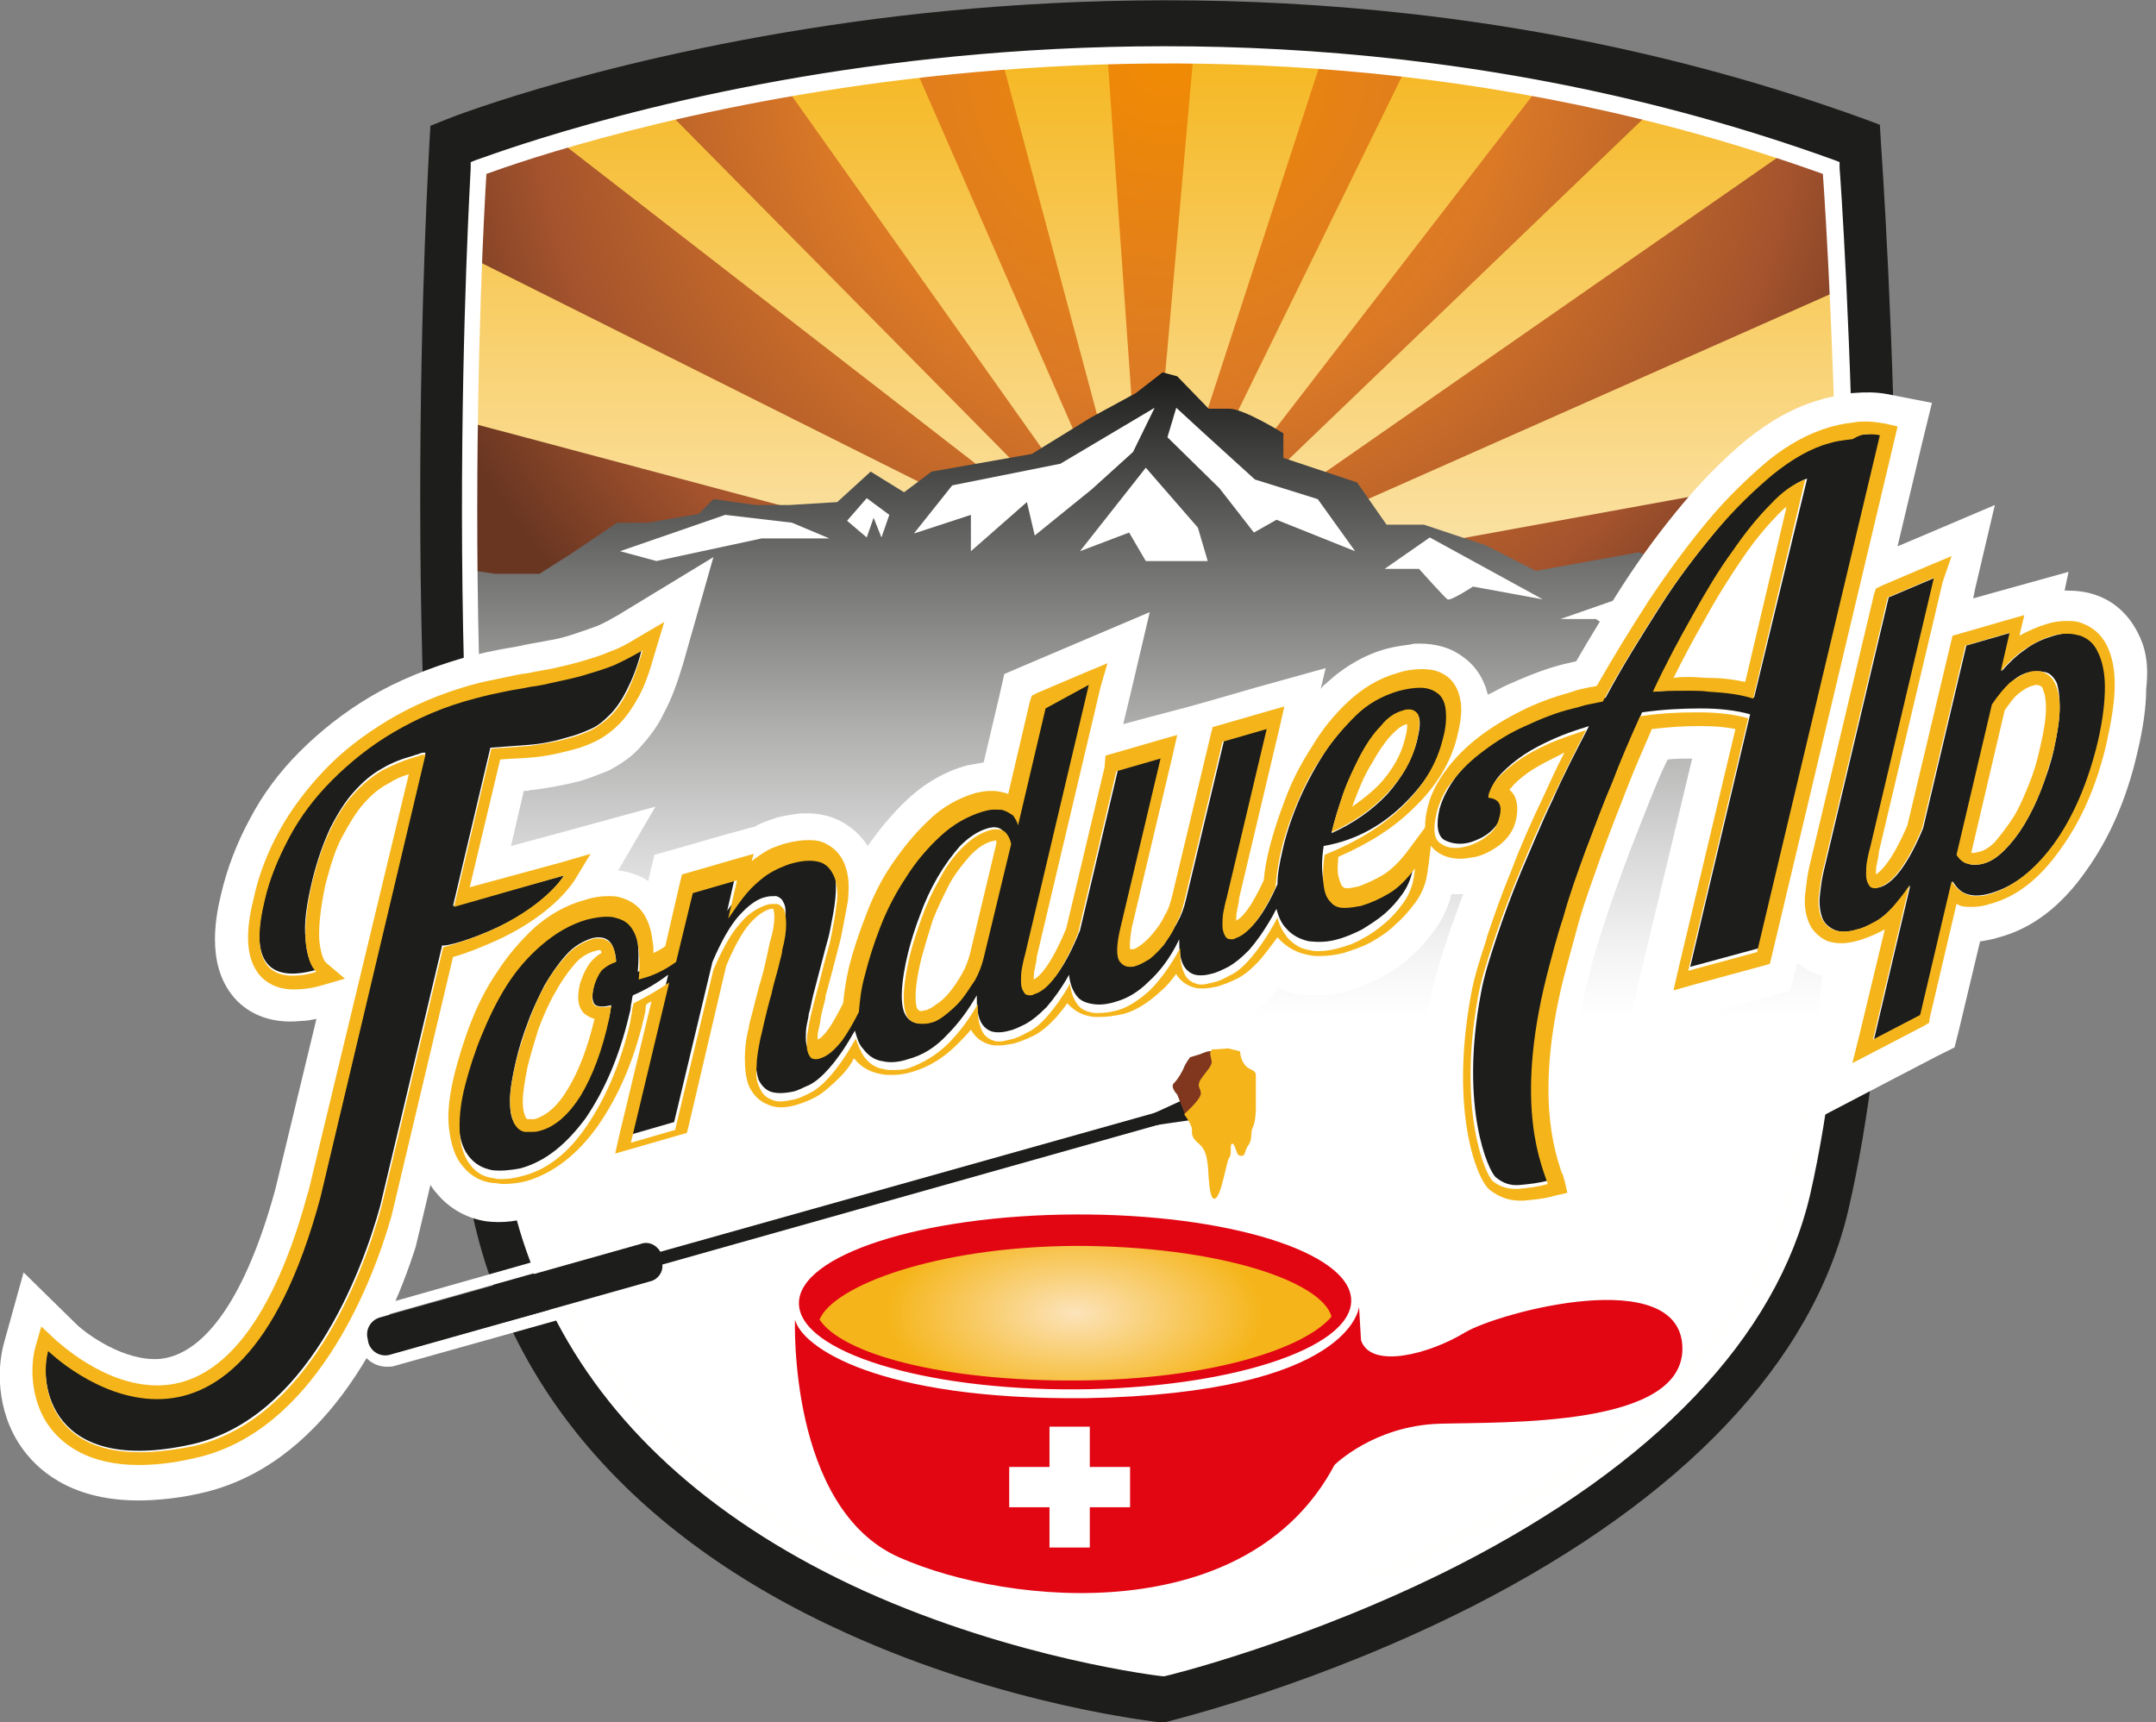
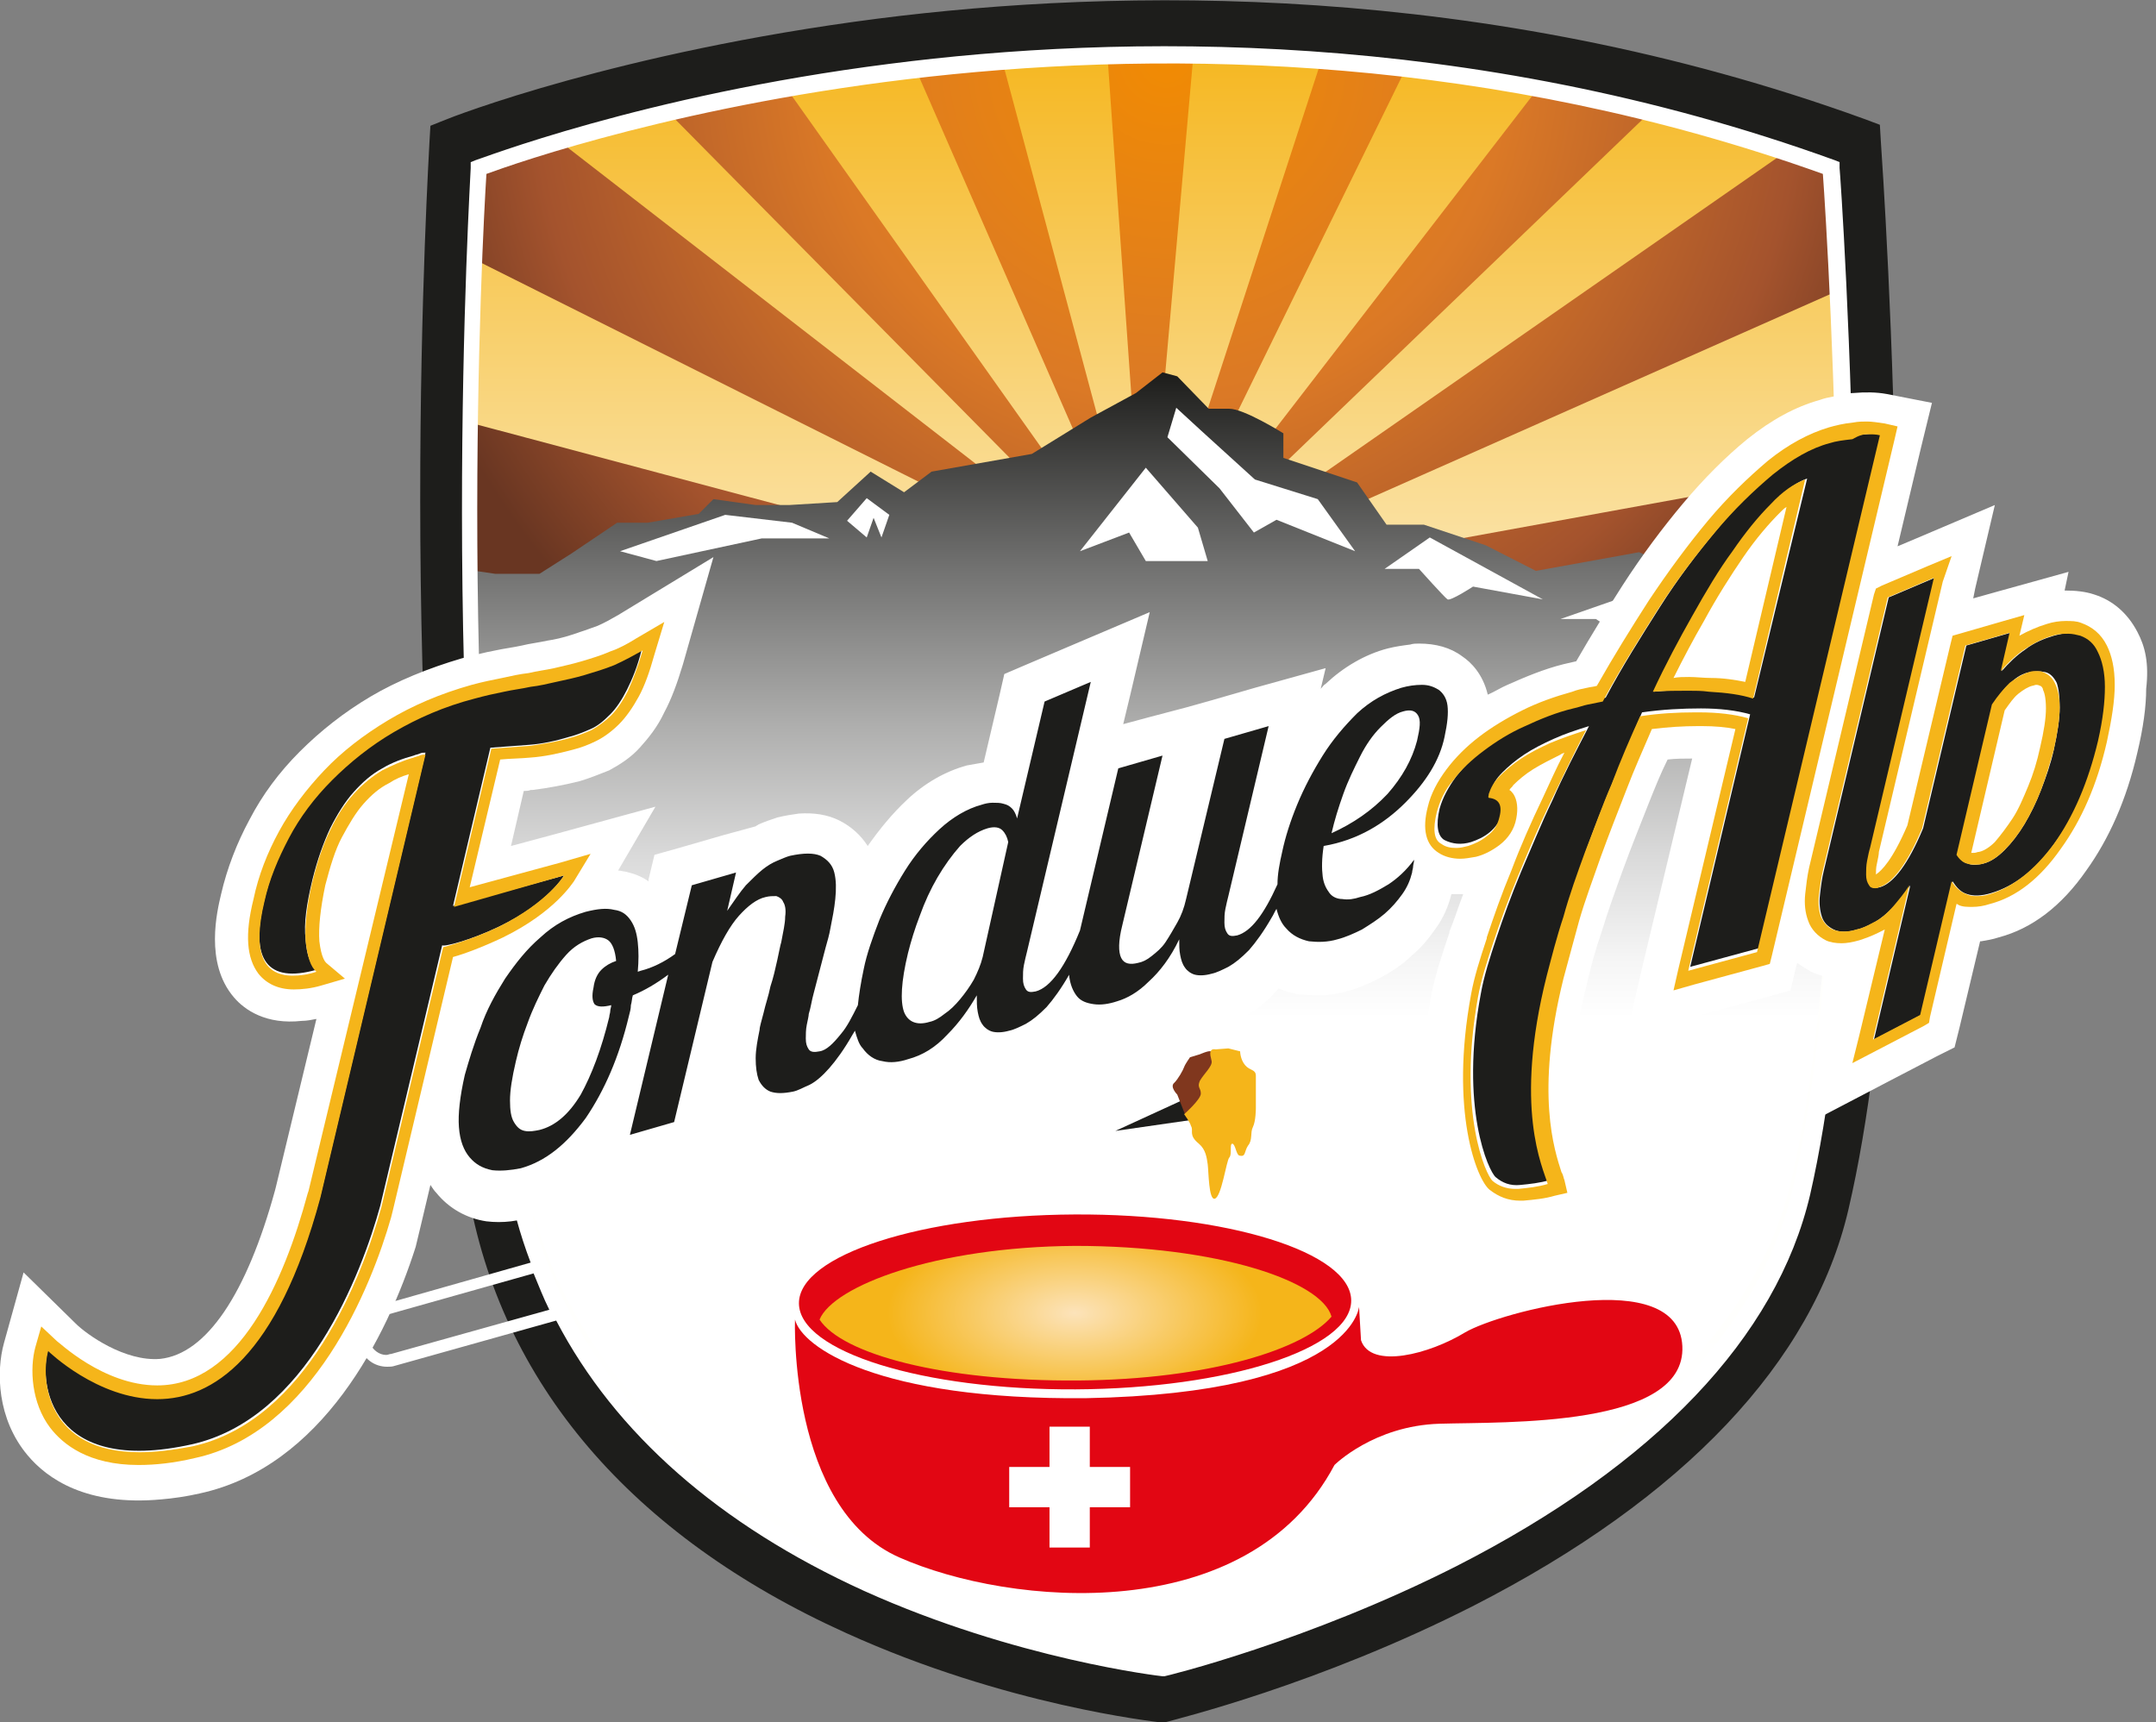
<svg xmlns="http://www.w3.org/2000/svg" xmlns:xlink="http://www.w3.org/1999/xlink" version="1.1" id="Ebene_1" x="0px" y="0px" viewBox="0 0 219.4 175.3" style="enable-background:new 0 0 219.4 175.3;" xml:space="preserve">
  <rect x="0" y="0" width="219.4" height="175.3" fill="#808080" stroke="none" />
  <style type="text/css">
	.st0{fill:url(#SVGID_1_);}
	.st1{clip-path:url(#SVGID_3_);}
	.st2{fill:url(#SVGID_4_);}
	.st3{fill:none;stroke:#000000;stroke-miterlimit:10;}
	.st4{fill:#1D1D1B;}
	.st5{clip-path:url(#SVGID_6_);}
	.st6{fill:url(#SVGID_7_);}
	.st7{fill:#FFFFFF;}
	.st8{fill:#80371E;}
	.st9{fill:#F5B51A;}
	.st10{fill:#E20613;}
	.st11{fill:url(#SVGID_8_);}
</style>
  <linearGradient id="SVGID_1_" gradientUnits="userSpaceOnUse" x1="117.229" y1="71.581" x2="117.229" y2="241.581" gradientTransform="matrix(1 0 0 -1 0 244.162)">
    <stop offset="0" style="stop-color:#FFFFFF" />
    <stop offset="0.282" style="stop-color:#FFFFFD" />
    <stop offset="0.459" style="stop-color:#FFFFFD" />
    <stop offset="0.556" style="stop-color:#FDF3DA" />
    <stop offset="0.771" style="stop-color:#F9D680" />
    <stop offset="1" style="stop-color:#F5B51A" />
  </linearGradient>
  <path class="st0" d="M45.6,14.6c0,0,68.1-27,142.6,0c0,0,5.1,71.9-3.2,107.9s-67.3,50.1-67.3,50.1s-60.5-6.4-68.2-52  S45.6,14.6,45.6,14.6z" />
  <g>
    <g>
      <defs>
        <path id="SVGID_2_" d="M48.7,17.1c0,0,65.7-26,137.7,0c0,0,5,69.5-3.1,104.2s-65,48.4-65,48.4s-58.4-6.2-65.9-50.2     S48.7,17.1,48.7,17.1z" />
      </defs>
      <clipPath id="SVGID_3_">
        <use xlink:href="#SVGID_2_" style="overflow:visible;" />
      </clipPath>
      <g class="st1">
        <g>
          <radialGradient id="SVGID_4_" cx="118.723" cy="238.131" r="81.355" gradientTransform="matrix(1 0 0 -1 0 244.162)" gradientUnits="userSpaceOnUse">
            <stop offset="0" style="stop-color:#F18B03" />
            <stop offset="0.427" style="stop-color:#DB7926" />
            <stop offset="0.794" style="stop-color:#A4532D" />
            <stop offset="1" style="stop-color:#693622" />
          </radialGradient>
          <path class="st2" d="M107.1,58.8L19.2,35.4C18.4,40.5,18,45.8,18,51c0,3.7,0.2,7.2,0.5,10.7l54.8-0.4      C84.7,60,95.9,59.1,107.1,58.8L107.1,58.8z M115.5,58.1L73.2-38.7c4.8-2.4,9.8-4.5,15.1-6.2l27.6,103      C115.8,58.1,115.7,58.1,115.5,58.1L115.5,58.1z M116.4,58c0.2,0,0.3,0.1,0.4,0.1l9.5-107.4c-2.5-0.2-5.1-0.3-7.7-0.3      c-3.3,0-6.5,0.2-9.7,0.4C111.7-8.2,115.5,45.7,116.4,58L116.4,58z M218.9,42l-91.6,16.7c9,0.3,18.1,0.9,27.3,1.8l64.4-0.4      c0.3-3,0.4-6,0.4-9.1C219.3,48,219.2,45.1,218.9,42L218.9,42z M121.6,58.6c-0.6,0-1.3,0-1.9,0l85.8-59.7      c3.5,6,6.6,11.9,8.8,18.6L121.6,58.6L121.6,58.6z M118.8,58.6c-0.2-0.1-0.3-0.2-0.4-0.2L183.5-26c4.1,3.5,8,7.3,11.5,11.4      L118.8,58.6L118.8,58.6z M117.9,58.3c-0.1-0.1-0.3-0.1-0.4-0.1l33.4-102.5c4.9,1.7,9.7,3.8,14.3,6.1L117.9,58.3L117.9,58.3z       M114,58.6c-0.4,0-0.9,0-1.4,0L24.9,14.7C27.3,8.4,30.4,2.3,34-3.4L114,58.6L114,58.6z M114.5,58.5l-72.1-73      c3.8-4.4,8-8.4,12.4-12.1L115,58.3C114.8,58.4,114.6,58.5,114.5,58.5z" />
        </g>
      </g>
    </g>
  </g>
  <path class="st3" d="M46.2,14.6c0,0,68.1-27,142.6,0c0,0,5.1,71.9-3.2,107.9c-8.3,36-67.3,50.1-67.3,50.1s-60.5-6.4-68.2-52  C42.4,75,46.2,14.6,46.2,14.6z" />
  <path class="st4" d="M118.5,175.3h-0.4c-0.6-0.1-15.7-1.7-32-9.1c-21.9-9.9-35.2-25.5-38.5-45.1c-7.7-45.4-3.9-106-3.9-106.6  l0.1-1.7l1.5-0.6c0.7-0.3,17.6-6.9,44-10.3c24.3-3.1,61.5-3.9,100.4,10.2l1.6,0.6l0.1,1.7c0.2,3,5.1,72.7-3.3,108.7  c-3.6,15.5-16.8,29.4-38.1,40.3c-15.9,8.1-30.5,11.6-31.1,11.8L118.5,175.3z M48.7,16.5c-0.5,10.1-2.9,63.1,3.9,103.7  c7,41.1,60,49.1,65.5,49.8c5.4-1.4,57.4-15.7,64.9-48c7.5-32.1,4-94.3,3.3-105.4C120.3-6.7,59.2,12.8,48.7,16.5z" />
  <g>
    <g>
      <defs>
        <path id="SVGID_5_" d="M49.4,17.9c0,0,65.6-25.5,136.2,0c0,0,4.6,68.2-3.3,102.2c-7.9,34.1-64.6,47.4-64.6,47.4     s-57.3-6.1-64.6-49.3C45.7,75.1,49.4,17.9,49.4,17.9z" />
      </defs>
      <clipPath id="SVGID_6_">
        <use xlink:href="#SVGID_5_" style="overflow:visible;" />
      </clipPath>
      <g class="st5">
        <linearGradient id="SVGID_7_" gradientUnits="userSpaceOnUse" x1="117.223" y1="71.578" x2="117.223" y2="206.078" gradientTransform="matrix(1 0 0 -1 0 244.162)">
          <stop offset="0.513" style="stop-color:#FFFFFF" />
          <stop offset="0.558" style="stop-color:#F5F5F5" />
          <stop offset="0.635" style="stop-color:#DADADA" />
          <stop offset="0.735" style="stop-color:#AEAEAD" />
          <stop offset="0.854" style="stop-color:#717170" />
          <stop offset="0.987" style="stop-color:#252523" />
          <stop offset="1" style="stop-color:#1D1D1B" />
        </linearGradient>
        <path class="st6" d="M189.2,73l0.6-9.6l-10.1-0.2l-8.6-5.1l-4.3-1.9l-10.5,1.9l-5.1-2.6l-6.3-2.1h-3.8l-3-4.3l-7.5-2.5v-2.5     c0,0-4-2.5-5.5-2.5s-2.1,0-2.1,0l-3.2-3.3l-1.5-0.4l-2.7,2.1l-4.6,2.5l-6,3.7L94.8,48L92,50.1L88.6,48l-3.4,3.1l-4.9,0.3h-3.4     l-4.3-0.6l-1.5,1.5l-5.2,0.9h-3.1l-4.6,3.1l-3.3,2.1h-4.5L47,57.9l-2.4,0.8l2.2,43.4c0,0-4.5,60.5,71.4,70.3     c0,0,66.1-13.1,69.6-61L189.2,73z" />
-         <polygon class="st7" points="117.5,41.5 107.9,47.2 96.9,49.4 93,54.3 98.8,52.4 98.8,56.1 104.5,51.1 105.3,54.5 111.1,49.8      115.3,46    " />
        <polygon class="st7" points="119.7,41.5 122.2,43.8 127.7,48.8 134.1,50.8 137.9,56.1 129.9,52.9 127.6,54.2 124.1,49.7      118.8,44.5    " />
        <polygon class="st7" points="116.6,47.6 109.9,56.1 114.9,54.2 116.6,57.1 122.9,57.1 121.9,53.7    " />
        <polygon class="st7" points="73.8,52.4 80.6,53.2 84.4,54.8 77.5,54.8 66.8,57.1 63.1,56.1    " />
        <polygon class="st7" points="88.2,50.7 86.2,53 88.2,54.7 88.9,52.7 89.7,54.7 90.5,52.4    " />
        <path class="st7" d="M145.5,54.7L157,61l-7.1-1.3c0,0-2.3,1.5-2.6,1.3s-2.9-3.1-2.9-3.1h-3.5L145.5,54.7z" />
        <polygon class="st7" points="167.7,59.9 179.6,66.1 170,64.1 167.1,66.1 162.4,63 158.8,63    " />
      </g>
    </g>
  </g>
  <path class="st7" d="M217.5,64.3c-1-1.9-2.5-3.2-4.4-3.8c-0.9-0.3-1.9-0.4-3-0.4l0.4-1.9l-7.2,2l-2.5,0.7l0.2-1l2-8.5l-8,3.4  l-1.9,0.8l2.4-10.1l1.1-4.5l-4.6-0.9c-1.1-0.2-2.2-0.2-3.4-0.1c-0.2,0-0.3,0-0.5,0.1c-1.1,0.2-2.1,0.3-2.9,0.6c-2.5,0.7-4.9,2-7.4,4  c-2.2,1.8-4.4,4-6.5,6.5s-4.2,5.3-6.2,8.4c-1.6,2.5-3.2,5.1-4.7,7.7c-0.4,0.1-0.9,0.2-1.3,0.3c-2,0.5-3.9,1.3-5.7,2.1  c-0.7,0.3-1.3,0.7-2,1c-0.5-2.1-1.7-3.3-2.6-3.9c-1.2-0.9-2.7-1.3-4.4-1.3c-0.3,0-0.6,0-0.9,0.1c-0.8,0.1-1.5,0.2-2.3,0.4  c-2.3,0.6-4.5,1.9-6.3,3.6c-0.2,0.1-0.3,0.3-0.5,0.5l0.5-2.1l-7.2,2l-4.5,1.3l-2.5,0.7l-3.8,1l-2.6,0.7l0.7-2.9l2-8.5l-8,3.4l-4.7,2  l-2.1,0.9l-0.5,2.2l-1.6,6.8c-0.6,0.1-1.1,0.2-1.7,0.3c-2.2,0.6-4.3,1.8-6.1,3.5c-1.5,1.4-2.8,3-4,4.7c-0.7-1.1-1.7-2-2.9-2.6  c-1.2-0.6-2.6-0.8-4.1-0.7c-0.7,0.1-1.4,0.2-2.2,0.4c-0.6,0.2-1.2,0.4-1.9,0.7C77.1,84,77,84,76.9,84.1L73.6,85l-4.5,1.3L66.6,87  L66,89.5v0.2c-0.7-0.5-1.5-0.8-2.4-1c-0.2,0-0.4-0.1-0.7-0.1l3.8-6.5L56.1,85L52,86.1l1.3-5.6c0.2,0,0.5,0,0.7-0.1h0.2  c1.6-0.2,3.2-0.5,4.8-0.9c1-0.3,2-0.7,3-1.1c1.1-0.6,2.2-1.3,3.1-2.3c0.9-1,1.8-2.1,2.5-3.6c0.7-1.3,1.3-2.9,1.9-4.9l3.1-10.9  l-9.7,5.9c-0.7,0.4-1.4,0.8-2.1,1.1c-0.8,0.3-1.7,0.6-2.6,0.9c-0.9,0.3-1.8,0.5-2.5,0.6c-0.9,0.2-1.8,0.3-2.6,0.5  c-0.9,0.2-1.8,0.3-2.7,0.5c-1.1,0.2-2.2,0.5-3.4,0.8c-3.4,1-6.6,2.3-9.3,3.9s-5.1,3.5-7.2,5.6c-2.1,2.1-3.8,4.4-5.1,6.9  c-1.3,2.4-2.3,5-2.9,7.6c-0.4,1.7-1.7,7,1.3,10.5c1.1,1.3,3.3,2.8,6.9,2.4c0.5,0,1-0.1,1.5-0.2l-4.1,17l-0.1,0.4  c-2.9,10.6-7,16.7-11.7,17.2c-3.6,0.3-7.5-2.5-8.6-3.6l-5.3-5.2l-2,7.2c-0.8,2.9-0.7,7.7,2.4,11.4c2,2.4,6,5.2,13.6,4.5  c1.2-0.1,2.6-0.3,3.9-0.6c12.5-2.7,19.1-16,22-25.1l0,0l0.6-2.5l0.9-3.8c0.2,0.3,0.4,0.6,0.6,0.8c1.3,1.6,3.1,2.6,5.1,2.9  c0.8,0.1,1.7,0.1,2.5,0c0.7-0.1,1.4-0.2,2.1-0.4c1.4-0.4,2.8-1,4-1.9l-0.1,0.5l7.2-2l4.5-1.3l2.5-0.7l0.6-2.5l0.6-2.7  c0.7,1.2,1.8,2.2,3.1,2.7c1,0.4,2.2,0.6,3.4,0.5c0.6-0.1,1.2-0.2,1.8-0.3c0.8-0.2,1.7-0.6,2.6-1.1c1-0.5,1.9-1.3,2.9-2.3  c0.5,0.2,1,0.4,1.6,0.5c0.9,0.2,1.8,0.2,2.7,0.1c0.6-0.1,1.3-0.2,1.9-0.4c2-0.5,3.8-1.6,5.4-3.1c0.2,0.1,0.5,0.2,0.7,0.3  c0.8,0.2,1.7,0.3,2.6,0.2c0.5,0,1-0.1,1.6-0.3c0.8-0.2,1.7-0.6,2.6-1.1s1.7-1.1,2.5-1.9c0.6,0.2,1.3,0.4,1.9,0.4s1.1,0,1.7,0  c0.7-0.1,1.4-0.2,2.2-0.4c1.6-0.5,3.3-1.4,4.9-2.8c0.2,0.1,0.4,0.1,0.6,0.2c0.8,0.2,1.7,0.3,2.6,0.2c0.5,0,1-0.1,1.6-0.3  c0.8-0.2,1.7-0.6,2.6-1.1c1.1-0.6,2.2-1.5,3.2-2.7l0,0c0.7,0.3,1.4,0.5,2.1,0.6c0.9,0.1,1.8,0.1,2.7,0.1c0.7-0.1,1.4-0.2,2.1-0.4  c1.2-0.3,2.3-0.8,3.5-1.4c1.1-0.6,2.2-1.3,3.1-2.2c1-0.8,1.8-1.8,2.5-2.8c0.8-1.1,1.3-2.3,1.6-3.5c0.3,0,0.7,0,1.1,0c0,0,0,0,0.1,0  c-0.5,1.3-0.9,2.6-1.4,3.8v0.1c-0.7,2.1-1.4,4.2-1.8,6.1c-2.3,12.1,0.4,20.7,3,22.9c1.6,1.3,3.5,2,5.7,1.8c0.2,0,0.5,0,0.7-0.1  c1.1-0.1,2.1-0.3,3.2-0.6l4.2-1.2l-1.1-4.3c-0.1-0.3-0.2-0.6-0.3-1c-0.7-2-2.4-7.2,0.3-18c0.5-2.2,1-4,1.6-5.7  c0.6-2,1.4-4.2,2.2-6.4c0.8-2.2,1.7-4.4,2.6-6.7c0.6-1.5,1.2-3,1.9-4.4c0.8-0.1,1.7-0.1,2.5-0.1l-5,20.9l-1.7,7.3l7.2-2l7-1.9  l2.5-0.7l0.6-2.5l0.1-0.3c0.4,0.3,0.9,0.6,1.4,0.9c0.9,0.4,1.9,0.7,3,0.6L186,105l-2.3,9.5l8.6-4.5l4.8-2.5l1.8-0.9l0.5-2l2.1-8.8  c0,0,0,0,0.1,0c0.6-0.1,1.2-0.2,1.8-0.4c3.4-0.9,6.4-3.2,8.9-6.8c2.3-3.2,4.1-7.2,5.2-12c0.6-2.5,0.9-4.7,0.9-6.5  C218.7,67.5,218.3,65.8,217.5,64.3z" />
  <path class="st7" d="M187.2,17.1v-0.6l-0.5-0.2C149.4,2.8,113.8,3.5,90.5,6.5c-25.2,3.2-41.9,9.8-42.1,9.8l-0.5,0.2v0.6  c0,0.6-3.6,58.9,3.7,102.5c0.5,3.1,1.3,6,2.4,8.9l-15.5,4.4c-1.5,0.4-2.5,2-2,3.6l0.1,0.5c0.4,1.3,1.5,2.1,2.8,2.1  c0.3,0,0.5,0,0.8-0.1l16.4-4.6c6,11.5,16.6,20.8,31.3,27.5c15.5,7,30.3,8.7,30.4,8.7h0.1h0.1c0.1,0,14.5-3.5,29.7-11.2  c20.2-10.3,32.6-23.3,36-37.8C192.1,87.1,187.3,17.8,187.2,17.1z M39.8,137.8c-0.2,0-0.3,0.1-0.5,0.1c-0.7,0-1.4-0.5-1.7-1.3  l-0.1-0.5c-0.3-0.9,0.3-1.9,1.2-2.1l15.6-4.4c0.5,1.2,1,2.5,1.6,3.7L39.8,137.8z M182.4,121.1c-7.6,32.9-61,46.9-64.2,47.7  c-3.3-0.4-57.9-7.7-65-49.5c-7-41.1-4.1-95.5-3.7-101.6c6.3-2.3,68.7-24.1,136,0C186,24.5,190,88.6,182.4,121.1z" />
  <polygon class="st4" points="113.5,115.1 124.4,110.1 121.5,112.2 125.3,111.8 121.8,113.2 125.3,113.4 " />
  <path class="st8" d="M119.8,111.4c0,0-0.8-0.8-0.3-1.2c0.4-0.4,0.9-1.3,1-1.6c0.1-0.3,0.6-1,0.6-1l1-0.3c0,0,0.9-0.4,1.1-0.3  s1,0.3,1,0.3l0.6,0.1l0.3,0.6l1.3,1.4l0.5,1.2v1.2l-0.2,1.2c0,0,0.8,2.4,0.6,2.5s-3,0.8-3,0.8l-3.6-2.6L119.8,111.4z" />
  <path class="st9" d="M120.5,113.4c0,0,1.7-1.5,1.7-2.1s-0.4-0.6-0.1-1.3c0.4-0.7,1.3-1.5,1.2-2c-0.1-0.5-0.2-0.7-0.1-1  s0.5-0.2,0.5-0.2l1.3-0.1l1.2,0.3c0,0,0,0.8,0.5,1.4s1.1,0.4,1.1,1.1c0,0.8,0,3.3,0,3.3s0,1.3-0.3,1.9s0,1.3-0.5,1.9  c-0.4,0.6-0.2,1.2-0.9,1c-0.3-0.1-0.4-1.2-0.7-1.2s0,1.1-0.3,1.4s-0.8,4.1-1.5,4.2c-0.6,0.1-0.6-2.7-0.7-3.5  c-0.1-0.7-0.2-1.5-0.9-2.1c-1.1-0.9-0.5-1.3-0.8-1.8C121.1,114.2,120.5,113.4,120.5,113.4z" />
  <g>
    <g>
      <ellipse transform="matrix(1 -5.244037e-03 5.244037e-03 1 -0.693 0.576)" class="st10" cx="109.4" cy="132.5" rx="28.1" ry="8.9" />
      <radialGradient id="SVGID_8_" cx="109.356" cy="381.522" r="19.071" gradientTransform="matrix(1 0 0 -0.5 0 324.393)" gradientUnits="userSpaceOnUse">
        <stop offset="0" style="stop-color:#FCE3BA" />
        <stop offset="1" style="stop-color:#F5B51A" />
      </radialGradient>
      <path class="st11" d="M109.7,140.5c13.4-0.1,23-3.2,25.8-6.5c-1-3.6-11.5-7.2-26.1-7.2c-14.3,0.1-24.6,4.1-26,7.5    C85.7,137.8,95.9,140.6,109.7,140.5z" />
      <path class="st10" d="M80.9,134.3c0,0-0.7,19.2,10.6,24.2c11.3,5,35.5,7.2,44.3-9.4c0,0,4-4,10.7-4.2s25.1,0.4,24.7-7.9    s-18.5-3.5-22.1-1.4c-3.6,2.2-9.6,3.8-10.6,0.8l-0.2-3.4c0,0-0.7,8.8-27.8,9.3C89.3,142.5,81.6,137.1,80.9,134.3z" />
    </g>
    <polygon class="st7" points="115,149.3 110.9,149.3 110.9,145.2 106.8,145.2 106.8,149.3 102.7,149.3 102.7,153.4 106.8,153.4    106.8,157.5 110.9,157.5 110.9,153.4 115,153.4  " />
  </g>
  <g>
    <g>
      <path class="st4" d="M50.8,94.3c5-2.4,6.6-5.2,6.6-5.2l-11.3,3.1l3.8-16.1c1.3-0.1,2.7-0.2,4-0.3c1.3-0.1,2.7-0.4,4-0.8    c0.8-0.2,1.5-0.5,2.2-0.8s1.3-0.8,2-1.5c0.6-0.6,1.2-1.5,1.7-2.5s1.1-2.4,1.5-4.1c-0.9,0.6-1.9,1-2.8,1.4c-1,0.4-2,0.7-3,1    s-2,0.5-2.9,0.7s-1.8,0.3-2.6,0.5c-0.9,0.1-1.8,0.3-2.7,0.5s-1.9,0.4-3,0.7c-3.1,0.9-5.8,2-8.2,3.4s-4.5,3.1-6.3,4.9    s-3.2,3.8-4.4,5.9c-1.1,2.1-2,4.3-2.5,6.5c-1.5,6.1,0.3,8.5,5.3,7.1c-0.6-0.5-1-1.5-1.1-3.1c-0.2-1.6,0.1-3.6,0.7-6.1    c0.5-2,1.1-3.7,1.8-5.2c0.7-1.4,1.5-2.7,2.4-3.7s1.8-1.8,2.9-2.4c1-0.6,2.1-1,3.2-1.3c0.2-0.1,0.4-0.1,0.6-0.2    c0.2-0.1,0.4-0.1,0.6-0.1l-10.7,45.1l0,0c-9.1,33.8-27.7,15.6-27.7,15.6c-1,3.5,0.2,12.9,14.6,9.7c11.7-2.6,17.3-17.4,19.2-24.3    l0,0L45,96.2C45.1,96.4,47.9,95.7,50.8,94.3z" />
      <path class="st9" d="M65.4,66.2c-0.5,1.7-1,3-1.5,4.1c-0.5,1-1.1,1.9-1.7,2.5c-0.6,0.6-1.3,1.1-2,1.5c-0.7,0.3-1.4,0.6-2.2,0.8    c-1.3,0.4-2.7,0.6-4,0.8c-1.3,0.1-2.7,0.2-4,0.3l-3.8,16.1l11.2-3.2c0,0-1.6,2.7-6.6,5.2c-2.9,1.4-5.7,2.1-5.7,2.1l-6.3,26.5l0,0    c-1.9,6.9-7.5,21.7-19.2,24.3c-2.1,0.4-3.8,0.6-5.4,0.6c-9.4,0-10.1-7.3-9.3-10.3c0,0,5,4.9,11.1,4.9c5.6,0,12.2-4.2,16.6-20.5    l0,0l10.7-45.1c-0.2,0-0.4,0-0.6,0.1c-0.2,0.1-0.4,0.1-0.6,0.2c-1.1,0.3-2.2,0.8-3.2,1.3c-1,0.6-2,1.4-2.9,2.4s-1.7,2.2-2.4,3.7    c-0.7,1.4-1.3,3.2-1.8,5.2c-0.6,2.5-0.8,4.6-0.7,6.1c0.2,1.6,0.5,2.6,1.1,3.1c-0.9,0.3-1.7,0.4-2.4,0.4c-3.1,0-4.1-2.5-2.9-7.5    c0.5-2.3,1.4-4.4,2.5-6.5s2.6-4.1,4.4-5.9c1.8-1.8,3.9-3.5,6.3-4.9c2.4-1.4,5.1-2.6,8.2-3.4c1.1-0.3,2-0.5,3-0.7    c0.9-0.2,1.8-0.3,2.7-0.5c0.9-0.1,1.7-0.3,2.6-0.5c0.9-0.2,1.9-0.4,2.9-0.7c1-0.3,2-0.6,3-1C63.6,67.2,64.5,66.7,65.4,66.2     M67.6,63.3L64.7,65c-0.8,0.5-1.7,1-2.6,1.3c-0.9,0.4-1.9,0.7-2.9,1s-2,0.5-2.8,0.7c-0.9,0.2-1.8,0.3-2.6,0.5    c-0.9,0.1-1.8,0.3-2.7,0.5c-1,0.2-2,0.4-3.1,0.7c-3.2,0.9-6,2.1-8.5,3.6s-4.7,3.2-6.5,5.1c-1.8,1.9-3.4,4-4.6,6.2    c-1.2,2.2-2.1,4.5-2.6,6.9c-0.9,3.6-0.7,6,0.5,7.6c0.8,1,2,1.6,3.6,1.6c0.8,0,1.8-0.1,2.8-0.4l2.4-0.7L33.2,98    c-0.1-0.1-0.5-0.5-0.7-2.2c-0.1-1.4,0.1-3.3,0.6-5.7c0.5-1.9,1-3.6,1.7-4.9s1.4-2.5,2.2-3.4s1.6-1.6,2.6-2.1    c0.6-0.4,1.3-0.7,2-0.9l-10.2,42.4l-0.1,0.3c-2.4,8.9-7,19.5-15.3,19.5c-5.5,0-10.1-4.5-10.2-4.5L4.2,135l-0.6,2.1    c-0.6,2.2-0.4,5.7,1.5,8.2c1.3,1.7,3.9,3.8,9,3.8c1.7,0,3.6-0.2,5.7-0.7c12.1-2.6,18-17.5,20-24.5l0,0l0.2-0.8l6.1-25.7    c1.1-0.3,3-1,5.1-2c5.3-2.6,7.1-5.6,7.2-5.7l1.7-2.8L57,87.8l-9.2,2.5l3.1-13c1-0.1,2.1-0.1,3.1-0.2c1.4-0.1,2.8-0.4,4.3-0.8    c0.8-0.2,1.6-0.5,2.4-0.9c0.8-0.4,1.6-1,2.3-1.7s1.4-1.7,2-2.8c0.6-1.1,1.1-2.5,1.6-4.3L67.6,63.3L67.6,63.3z" />
    </g>
    <g>
      <path class="st4" d="M143,81.7c2.1-2.1,3.5-4.3,4-6.7c0.3-1.4,0.4-2.4,0.3-3.2c-0.1-0.8-0.5-1.3-0.9-1.6c-0.5-0.3-1-0.5-1.7-0.5    s-1.4,0.1-2.1,0.3c-1.6,0.5-3.1,1.3-4.5,2.6c-1.3,1.3-2.5,2.7-3.5,4.3c-1,1.6-1.9,3.3-2.6,5s-1.2,3.3-1.5,4.7    c-0.3,1.3-0.5,2.4-0.5,3.4c-1.4,3.1-2.7,4.8-4.1,5.2c-0.5,0.1-0.8,0.1-1-0.2c-0.2-0.3-0.3-0.6-0.3-1.1s0-0.9,0.1-1.4    s0.2-0.9,0.3-1.3l4.1-17.3l-4.5,1.3l-3.9,16.3c-0.2,0.9-0.5,1.7-0.9,2.4c-0.4,0.7-0.8,1.4-1.2,2c-0.4,0.6-0.9,1-1.4,1.4    s-0.9,0.6-1.4,0.7c-0.8,0.2-1.4,0.1-1.7-0.5c-0.3-0.6-0.3-1.7,0.1-3.3l4.1-17.3l-4.5,1.3l-3.9,16.5c-1.5,3.7-3,5.8-4.5,6.2    c-0.5,0.1-0.8,0.1-1-0.2c-0.2-0.3-0.3-0.6-0.3-1.1s0-0.9,0.1-1.4s0.2-0.9,0.3-1.3l6.5-27.5l-4.7,2l-2.8,11.9    c-0.1-0.4-0.3-0.8-0.5-1c-0.3-0.3-0.5-0.4-0.9-0.5c-0.3-0.1-0.7-0.1-1.1-0.1s-0.8,0.1-1.1,0.2c-1.5,0.4-3,1.3-4.3,2.5    s-2.5,2.6-3.5,4.2s-1.9,3.3-2.6,5c-0.7,1.8-1.3,3.5-1.6,5c-0.3,1.4-0.5,2.7-0.6,3.7c-0.6,1.2-1.1,2.2-1.7,2.9    c-0.8,1-1.5,1.7-2.2,1.8c-0.5,0.1-0.9,0.1-1.1-0.2c-0.2-0.3-0.3-0.6-0.3-1.1c0-0.4,0-0.9,0.1-1.4s0.2-0.9,0.2-1.1    c0.2-0.6,0.3-1.4,0.5-2.1c0.2-0.8,0.4-1.5,0.6-2.3s0.4-1.5,0.6-2.3c0.2-0.7,0.4-1.4,0.5-2c0.2-1,0.4-2,0.5-3s0.1-1.9-0.1-2.7    c-0.2-0.8-0.7-1.3-1.4-1.7c-0.7-0.3-1.7-0.3-3.1,0c-0.4,0.1-0.8,0.3-1.3,0.5s-1,0.5-1.5,0.9s-1.1,1-1.7,1.6    c-0.6,0.7-1.2,1.6-1.9,2.6l0.9-3.9l-4.5,1.3l-1.7,7c-1.1,0.8-2.3,1.4-3.5,1.7l-0.3,0.1c0.1-1.1,0.1-2.1,0-3s-0.3-1.6-0.7-2.2    s-0.9-1-1.7-1.1c-0.8-0.2-1.7-0.1-2.9,0.2c-1.7,0.5-3.2,1.3-4.6,2.6c-1.4,1.2-2.5,2.6-3.6,4.2c-1,1.6-1.9,3.2-2.5,5    c-0.7,1.7-1.2,3.4-1.6,4.8c-0.5,2.2-0.7,4-0.6,5.3c0.1,1.4,0.5,2.4,1.1,3.1s1.3,1.1,2.3,1.3c0.9,0.1,1.9,0,2.9-0.2    c2.5-0.7,4.6-2.4,6.6-5.1c1.9-2.8,3.4-6.2,4.4-10.4c0.1-0.4,0.2-0.7,0.2-1.1c0.1-0.3,0.1-0.7,0.2-1c1.2-0.5,2.4-1.2,3.6-2.1    l-3.9,16.3l4.5-1.3l3.9-16.3c0.9-2.1,1.8-3.7,2.7-4.7s1.8-1.7,2.7-1.9c0.4-0.1,0.7-0.1,1.1-0.1c0.3,0.1,0.6,0.3,0.7,0.6    c0.2,0.3,0.3,0.8,0.2,1.5c0,0.7-0.2,1.5-0.4,2.6c-0.1,0.3-0.2,0.9-0.4,1.8c-0.2,0.9-0.4,1.8-0.7,2.7c-0.2,1-0.5,1.8-0.7,2.7    c-0.2,0.8-0.4,1.4-0.4,1.7c-0.2,1-0.4,2-0.4,2.9s0.1,1.6,0.3,2.2c0.3,0.6,0.7,1,1.2,1.2c0.6,0.2,1.3,0.2,2.3,0    c0.5-0.1,1-0.4,1.7-0.7c0.6-0.3,1.3-0.9,2-1.7c0.7-0.8,1.5-1.9,2.3-3.3c0.1-0.2,0.2-0.3,0.3-0.5c0.2,0.7,0.4,1.4,0.8,1.8    c0.5,0.7,1.2,1.2,2,1.3c0.8,0.2,1.7,0.1,2.6-0.2c1.5-0.4,2.8-1.2,4-2.5c1.2-1.2,2.2-2.6,3-4c0,0.6,0,1.2,0.1,1.7s0.2,0.9,0.5,1.3    c0.2,0.3,0.6,0.6,1,0.7s1,0.1,1.7-0.1c0.5-0.1,1.1-0.4,1.7-0.7c0.7-0.4,1.3-0.9,2.1-1.7c0.7-0.8,1.5-1.9,2.3-3.3l0,0v0.1    c0.1,0.9,0.4,1.6,0.8,2.1s1,0.7,1.7,0.8c0.7,0.1,1.5,0,2.4-0.3c1-0.3,2.1-0.9,3.2-2c1.1-1,2.2-2.4,3.1-4.3c0,0.6,0,1.1,0.1,1.6    s0.2,0.9,0.5,1.3c0.2,0.3,0.6,0.6,1,0.7s1,0.1,1.7-0.1c0.5-0.1,1.1-0.4,1.7-0.7c0.7-0.4,1.3-0.9,2.1-1.7c0.7-0.8,1.5-1.9,2.3-3.3    c0.2-0.3,0.3-0.6,0.5-0.9c0.2,0.8,0.5,1.5,1,2c0.6,0.7,1.4,1.1,2.3,1.3c0.9,0.1,1.9,0.1,2.9-0.2c0.8-0.2,1.7-0.6,2.5-1    c0.8-0.5,1.6-1,2.3-1.6c0.7-0.6,1.3-1.3,1.8-2s0.8-1.4,1-2.2c0-0.2,0.1-0.4,0.1-0.6s0.1-0.4,0.1-0.7c-0.8,1.1-1.7,1.9-2.6,2.5    c-1,0.6-1.9,1.1-2.9,1.3c-0.6,0.2-1.2,0.3-1.8,0.2c-0.5,0-1-0.2-1.3-0.6s-0.6-0.9-0.7-1.7c-0.1-0.8-0.1-1.8,0.1-3.1    C138.2,85.5,140.9,83.8,143,81.7z M136.7,80.8c0.5-1.4,1.1-2.6,1.7-3.8c0.6-1.2,1.3-2.2,2.1-3c0.8-0.8,1.5-1.4,2.3-1.6    c0.7-0.2,1.2-0.1,1.5,0.4s0.2,1.3-0.1,2.6c-0.5,1.9-1.5,3.7-3,5.4c-1.6,1.7-3.5,3-5.7,4C135.8,83.5,136.2,82.2,136.7,80.8z     M60.5,102.2c0.3,0.3,0.9,0.3,1.7,0.1c0,0.2-0.1,0.4-0.1,0.6s-0.1,0.4-0.1,0.6c-0.8,3.3-1.8,5.9-2.9,7.9c-1.2,2-2.6,3.2-4.2,3.6    c-0.5,0.1-1,0.2-1.5,0.1s-0.8-0.4-1.1-0.9s-0.4-1.2-0.4-2.2s0.2-2.3,0.6-4c0.3-1.3,0.7-2.6,1.2-3.9c0.5-1.4,1.1-2.6,1.7-3.8    c0.7-1.2,1.4-2.2,2.2-3.1s1.7-1.4,2.6-1.7c0.7-0.2,1.3-0.1,1.7,0.2c0.4,0.3,0.7,1,0.8,2.1c-0.6,0.2-1.1,0.5-1.5,0.9    s-0.7,1-0.8,1.8C60.2,101.4,60.3,101.9,60.5,102.2z M100,97.4c-0.2,0.8-0.5,1.5-0.9,2.3c-0.4,0.7-0.9,1.4-1.4,2s-1,1.1-1.6,1.5    c-0.5,0.4-1,0.7-1.5,0.8c-1.3,0.4-2.2,0-2.6-1c-0.4-1.1-0.3-3.1,0.4-6c0.3-1.2,0.7-2.5,1.2-3.8c0.5-1.4,1.1-2.7,1.8-3.9    c0.7-1.2,1.5-2.3,2.3-3.2c0.9-0.9,1.8-1.5,2.8-1.8c0.7-0.2,1.2-0.1,1.5,0.2c0.3,0.3,0.5,0.7,0.6,1.2L100,97.4z" />
-       <path class="st9" d="M110.8,69.7l-6.5,27.5c-0.1,0.3-0.2,0.8-0.3,1.3c-0.1,0.5-0.1,1-0.1,1.4c0,0.5,0.1,0.8,0.3,1.1    c0.1,0.2,0.3,0.3,0.6,0.3c0.1,0,0.3,0,0.4-0.1c1.5-0.4,3-2.5,4.5-6.2l3.9-16.5l4.5-1.3L114,94.5c-0.4,1.7-0.4,2.8-0.1,3.3    c0.3,0.4,0.6,0.6,1.1,0.6c0.2,0,0.4,0,0.6-0.1c0.4-0.1,0.9-0.4,1.4-0.7c0.5-0.4,0.9-0.8,1.4-1.4c0.4-0.6,0.9-1.2,1.2-2    c0.4-0.7,0.7-1.5,0.9-2.4l3.9-16.3l4.5-1.3l-4.1,17.3c-0.1,0.3-0.2,0.8-0.3,1.3c-0.1,0.5-0.1,1-0.1,1.4s0.1,0.8,0.3,1.1    c0.1,0.2,0.3,0.3,0.6,0.3c0.1,0,0.3,0,0.4-0.1c1.3-0.4,2.7-2.1,4.1-5.2c0.1-1,0.2-2.1,0.5-3.4c0.3-1.4,0.8-3,1.5-4.7    s1.5-3.4,2.6-5c1-1.6,2.2-3,3.5-4.3s2.8-2.1,4.5-2.6c0.8-0.2,1.5-0.3,2.1-0.3c0,0,0,0,0.1,0c0.6,0,1.2,0.2,1.6,0.5    c0.5,0.3,0.8,0.9,0.9,1.6c0.1,0.8,0.1,1.8-0.3,3.2c-0.6,2.4-1.9,4.6-4,6.7s-4.8,3.7-8,5c-0.2,1.3-0.2,2.4-0.1,3.1    c0.1,0.8,0.3,1.3,0.7,1.7c0.3,0.4,0.8,0.6,1.3,0.6c0.1,0,0.1,0,0.2,0c0.5,0,1-0.1,1.6-0.2c1-0.3,1.9-0.7,2.9-1.3    c1-0.6,1.8-1.5,2.6-2.5c0,0.2-0.1,0.5-0.1,0.7s-0.1,0.4-0.1,0.6c-0.2,0.8-0.5,1.5-1,2.2s-1.1,1.4-1.8,2c-0.7,0.6-1.5,1.2-2.3,1.6    c-0.8,0.5-1.7,0.8-2.5,1c-0.7,0.2-1.4,0.3-2,0.3c-0.3,0-0.6,0-0.9-0.1c-0.9-0.1-1.7-0.6-2.3-1.3c-0.4-0.5-0.8-1.2-1-2    c-0.2,0.3-0.3,0.6-0.5,0.9c-0.8,1.4-1.6,2.5-2.3,3.3c-0.7,0.8-1.4,1.4-2.1,1.7c-0.7,0.4-1.2,0.6-1.7,0.7c-0.4,0.1-0.8,0.2-1.1,0.2    c-0.2,0-0.4,0-0.6-0.1c-0.4-0.1-0.8-0.4-1-0.7c-0.2-0.3-0.4-0.8-0.5-1.3s-0.1-1.1-0.1-1.6c-1,1.8-2,3.2-3.1,4.3    c-1.1,1-2.2,1.7-3.2,2c-0.7,0.2-1.4,0.3-2,0.3c-0.1,0-0.3,0-0.4,0c-0.7-0.1-1.3-0.3-1.7-0.8c-0.4-0.5-0.7-1.2-0.8-2.1v-0.1l0,0    c-0.8,1.4-1.6,2.5-2.3,3.3c-0.7,0.8-1.4,1.4-2.1,1.7c-0.7,0.4-1.2,0.6-1.7,0.7c-0.4,0.1-0.8,0.2-1.1,0.2c-0.2,0-0.4,0-0.6-0.1    c-0.4-0.1-0.8-0.4-1-0.7c-0.2-0.3-0.4-0.8-0.5-1.3s-0.1-1.1-0.1-1.7c-0.8,1.4-1.8,2.8-3,4s-2.6,2-4,2.5c-0.6,0.2-1.1,0.2-1.7,0.2    c-0.3,0-0.6,0-0.9-0.1c-0.8-0.1-1.5-0.6-2-1.3c-0.3-0.5-0.6-1.1-0.8-1.8c-0.1,0.2-0.2,0.3-0.3,0.5c-0.8,1.4-1.6,2.5-2.3,3.3    c-0.7,0.8-1.4,1.4-2,1.7c-0.6,0.3-1.2,0.6-1.7,0.7s-1,0.2-1.4,0.2s-0.7-0.1-0.9-0.2c-0.6-0.2-1-0.7-1.2-1.2    c-0.3-0.6-0.4-1.3-0.3-2.2c0-0.9,0.2-1.9,0.4-2.9c0.1-0.3,0.2-0.9,0.4-1.7c0.2-0.8,0.4-1.7,0.7-2.7c0.2-1,0.5-1.9,0.7-2.7    c0.2-0.9,0.4-1.4,0.4-1.8c0.3-1.1,0.4-2,0.4-2.6c0-0.7-0.1-1.2-0.2-1.5c-0.2-0.3-0.4-0.5-0.7-0.6c-0.1,0-0.3,0-0.4,0    c-0.2,0-0.4,0-0.7,0.1c-0.9,0.3-1.9,0.9-2.7,1.9c-0.9,1-1.8,2.6-2.7,4.7L68.7,115l-4.5,1.3l3.9-16.3c-1.2,0.8-2.4,1.5-3.6,2.1    c-0.1,0.3-0.2,0.7-0.2,1c-0.1,0.3-0.1,0.7-0.2,1.1c-1,4.2-2.5,7.6-4.4,10.4s-4.1,4.5-6.6,5.1c-0.7,0.2-1.4,0.3-2,0.3    c-0.3,0-0.6,0-0.9-0.1c-0.9-0.1-1.7-0.5-2.3-1.3c-0.6-0.7-1-1.8-1.1-3.1c-0.1-1.4,0-3.1,0.6-5.3c0.4-1.5,0.9-3.1,1.6-4.8    c0.7-1.7,1.5-3.4,2.5-5s2.2-3,3.6-4.2c1.4-1.2,2.9-2.1,4.6-2.6c0.8-0.2,1.5-0.3,2-0.3c0.3,0,0.6,0,0.9,0.1    c0.8,0.2,1.3,0.5,1.7,1.1s0.6,1.3,0.7,2.2c0.1,0.9,0.1,1.9,0,3l0.3-0.1c1.2-0.3,2.4-0.9,3.5-1.7l1.7-7l4.5-1.3l-0.9,3.9    c0.7-1,1.3-1.9,1.9-2.6c0.6-0.7,1.2-1.2,1.7-1.6s1.1-0.7,1.5-0.9c0.5-0.2,0.9-0.4,1.3-0.5c0.7-0.2,1.3-0.3,1.9-0.3    c0.5,0,0.9,0.1,1.2,0.2c0.7,0.3,1.1,0.9,1.4,1.7c0.2,0.8,0.3,1.7,0.1,2.7c-0.1,1-0.3,2-0.5,3c-0.1,0.6-0.3,1.3-0.5,2    s-0.4,1.5-0.6,2.3s-0.4,1.5-0.6,2.3s-0.4,1.5-0.5,2.1c-0.1,0.3-0.1,0.6-0.2,1.1s-0.1,0.9-0.1,1.4c0,0.4,0.1,0.8,0.3,1.1    c0.1,0.2,0.3,0.3,0.6,0.3c0.1,0,0.3,0,0.5-0.1c0.7-0.2,1.4-0.8,2.2-1.8c0.5-0.7,1.1-1.7,1.7-2.9c0.1-1.1,0.2-2.3,0.6-3.7    c0.4-1.6,0.9-3.2,1.6-5s1.6-3.5,2.6-5c1-1.6,2.2-3,3.5-4.2s2.7-2,4.3-2.5c0.4-0.1,0.7-0.2,1.1-0.2c0.1,0,0.2,0,0.3,0    c0.3,0,0.6,0,0.8,0.1c0.3,0.1,0.6,0.3,0.9,0.5c0.2,0.3,0.4,0.6,0.5,1l2.8-11.9L110.8,69.7 M135.5,84.7c2.2-1,4.1-2.3,5.7-4    s2.6-3.5,3-5.4c0.3-1.3,0.3-2.2,0.1-2.6c-0.2-0.3-0.5-0.5-0.9-0.5c-0.2,0-0.4,0-0.6,0.1c-0.8,0.2-1.6,0.7-2.3,1.6    c-0.8,0.8-1.5,1.9-2.1,3c-0.6,1.2-1.2,2.4-1.7,3.8C136.2,82.2,135.8,83.5,135.5,84.7 M93.8,104.2c0.3,0,0.6,0,0.9-0.1    c0.5-0.1,1-0.4,1.5-0.8s1.1-0.9,1.6-1.5s0.9-1.3,1.4-2c0.4-0.7,0.7-1.5,0.9-2.3l2.8-11.6c-0.1-0.5-0.3-0.9-0.6-1.2    c-0.2-0.2-0.5-0.3-0.9-0.3c-0.2,0-0.4,0-0.7,0.1c-1,0.3-1.9,0.9-2.8,1.8s-1.7,2-2.3,3.2c-0.7,1.2-1.3,2.5-1.8,3.9    s-0.9,2.6-1.2,3.8c-0.7,2.9-0.8,4.9-0.4,6C92.4,103.8,92.9,104.2,93.8,104.2 M54,115.2c0.3,0,0.6,0,0.9-0.1c1.6-0.4,3-1.7,4.2-3.6    c1.2-2,2.2-4.6,2.9-7.9c0-0.2,0.1-0.4,0.1-0.6s0.1-0.4,0.1-0.6c-0.3,0.1-0.6,0.1-0.9,0.1c-0.4,0-0.7-0.1-0.8-0.2    c-0.3-0.3-0.3-0.8-0.1-1.7c0.2-0.8,0.5-1.4,0.8-1.8c0.4-0.4,0.9-0.7,1.5-0.9c-0.1-1.1-0.3-1.8-0.8-2.1c-0.3-0.2-0.6-0.3-1-0.3    c-0.2,0-0.5,0-0.7,0.1c-0.9,0.3-1.8,0.8-2.6,1.7c-0.8,0.9-1.6,1.9-2.2,3.1c-0.7,1.2-1.2,2.5-1.7,3.8c-0.5,1.4-0.9,2.7-1.2,3.9    c-0.4,1.7-0.6,3-0.6,4s0.2,1.7,0.4,2.2c0.3,0.5,0.6,0.8,1.1,0.9C53.7,115.2,53.9,115.2,54,115.2 M112.7,67.5l-2.4,1l-4.7,2    l-0.6,0.3l-0.2,0.6l-2.2,9.4c-0.1,0-0.2-0.1-0.3-0.1c-0.4-0.1-0.8-0.2-1.2-0.2c-0.1,0-0.2,0-0.4,0c-0.5,0-0.9,0.1-1.4,0.2    c-1.7,0.5-3.4,1.4-4.8,2.8c-1.4,1.3-2.6,2.8-3.7,4.4s-2,3.4-2.7,5.3c-0.7,1.8-1.3,3.6-1.7,5.2c-0.3,1.3-0.5,2.6-0.6,3.7    c-0.5,1-1,1.9-1.4,2.5c-0.5,0.7-0.9,1.1-1.2,1.2c0-0.3,0-0.7,0.1-1c0.1-0.5,0.2-0.8,0.2-1.1c0.1-0.6,0.3-1.3,0.5-2.1v-0.2l0.6-2.2    c0.2-0.8,0.4-1.5,0.6-2.3s0.4-1.5,0.5-2.1c0.2-1,0.4-2.1,0.6-3.2c0.1-1.2,0.1-2.3-0.2-3.2c-0.3-1.1-1-2-2-2.5    c-0.5-0.3-1.1-0.4-1.8-0.4c-0.7,0-1.4,0.1-2.2,0.3c-0.5,0.1-0.9,0.3-1.5,0.5c-0.5,0.2-1.1,0.6-1.8,1.1c-0.1,0.1-0.2,0.2-0.3,0.2    l0.2-0.7l-2.1,0.6l-4.5,1.3L69.4,89l-0.2,0.8l-1.5,6.5c-0.4,0.3-0.8,0.5-1.2,0.7c0-0.4,0-0.8-0.1-1.2c-0.1-1.1-0.4-2-0.9-2.8    c-0.6-0.9-1.4-1.4-2.5-1.7c-0.4-0.1-0.7-0.1-1.1-0.1c-0.7,0-1.5,0.1-2.4,0.4c-1.9,0.5-3.6,1.5-5.1,2.8c-1.4,1.3-2.7,2.8-3.8,4.5    c-1.1,1.6-2,3.4-2.7,5.2c-0.7,1.8-1.2,3.5-1.6,5c-0.6,2.4-0.8,4.3-0.6,5.8c0.2,1.6,0.6,2.9,1.4,3.8c0.8,1,1.9,1.6,3.1,1.7    c0.3,0,0.7,0.1,1,0.1c0.8,0,1.6-0.1,2.4-0.3c2.7-0.8,5.2-2.7,7.3-5.7c2-2.9,3.6-6.5,4.6-10.8c0.1-0.4,0.2-0.8,0.2-1.1    c0-0.1,0-0.2,0.1-0.4c0.2-0.1,0.3-0.2,0.5-0.3l-3.2,13.3l-0.5,2.2l2.1-0.6l4.5-1.3l0.7-0.2l0.2-0.8l3.8-16.2    c0.8-1.9,1.6-3.4,2.4-4.3c0.7-0.8,1.4-1.3,2.1-1.5c0.1,0,0.2,0,0.3,0c0,0.1,0.1,0.3,0.1,0.8c0,0.6-0.1,1.4-0.4,2.4    c-0.1,0.3-0.2,0.9-0.4,1.8c-0.2,0.9-0.4,1.8-0.7,2.7l-0.4,1.5l-0.3,1.2c-0.2,0.8-0.4,1.4-0.4,1.7c-0.3,1.1-0.4,2.2-0.4,3.1    c0,1.1,0.1,2,0.4,2.8c0.4,0.9,1.1,1.6,1.9,1.9c0.4,0.2,0.9,0.3,1.4,0.3s1.1-0.1,1.7-0.3c0.6-0.2,1.2-0.4,1.9-0.8    c0.7-0.4,1.5-1.1,2.4-2c0.5-0.5,1-1.1,1.4-1.9c0.7,0.9,1.6,1.4,2.7,1.6c0.4,0.1,0.8,0.1,1.2,0.1c0.7,0,1.3-0.1,2-0.3    c1.7-0.5,3.2-1.4,4.6-2.8c0.5-0.5,1-1,1.4-1.5c0.1,0.1,0.1,0.2,0.2,0.3c0.4,0.6,1,1,1.7,1.2c0.3,0.1,0.6,0.1,1,0.1    s0.9-0.1,1.5-0.2c0.6-0.2,1.2-0.4,2-0.8s1.6-1.1,2.4-2c0.3-0.4,0.7-0.8,1-1.3c0.1,0.1,0.1,0.1,0.2,0.2c0.7,0.7,1.5,1.1,2.6,1.2    c0.2,0,0.3,0,0.5,0c0.7,0,1.5-0.1,2.4-0.3c1.2-0.3,2.5-1.1,3.8-2.3c0.6-0.5,1.1-1.1,1.6-1.8c0,0.1,0.1,0.2,0.1,0.2    c0.4,0.6,1,1,1.7,1.2c0.3,0.1,0.6,0.1,1,0.1s0.9-0.1,1.4-0.2c0.6-0.2,1.2-0.4,2-0.8s1.6-1.1,2.4-2c0.5-0.6,1.1-1.4,1.7-2.2    l0.1,0.1c0.8,0.9,1.9,1.5,3.1,1.7c0.4,0.1,0.7,0.1,1.1,0.1c0.8,0,1.6-0.1,2.4-0.3c0.9-0.3,1.9-0.6,2.8-1.1s1.8-1.1,2.5-1.8    c0.8-0.7,1.4-1.4,2-2.2c0.6-0.8,1-1.7,1.2-2.7c0-0.2,0.1-0.4,0.1-0.7c0-0.2,0.1-0.5,0.1-0.7l0.6-4.9l-2.9,3.9    c-0.7,0.9-1.5,1.7-2.3,2.2s-1.7,0.9-2.5,1.2c-0.4,0.1-0.9,0.2-1.2,0.2H137c-0.2,0-0.3-0.1-0.4-0.2s-0.2-0.3-0.4-1    c-0.1-0.4-0.1-1,0-2c3-1.3,5.6-2.9,7.7-5c2.3-2.2,3.8-4.7,4.4-7.3c0.4-1.6,0.5-2.8,0.3-3.7c-0.2-1.1-0.7-1.9-1.4-2.4    c-0.7-0.5-1.5-0.7-2.4-0.7h-0.1c-0.8,0-1.6,0.1-2.5,0.4c-1.8,0.5-3.5,1.5-5,2.9c-1.4,1.3-2.7,2.9-3.7,4.6c-1.1,1.7-2,3.4-2.7,5.3    c-0.7,1.8-1.2,3.4-1.6,4.9c-0.3,1.2-0.5,2.3-0.6,3.4c-1.3,2.8-2.2,3.8-2.8,4.1c0-0.3,0-0.7,0.1-1.1c0.1-0.5,0.2-0.9,0.2-1.2    l4.1-17.3l0.5-2.2l-2.1,0.6l-4.5,1.3l-0.7,0.2l-0.2,0.8l-3.9,16.3c-0.2,0.8-0.4,1.5-0.8,2.1c-0.3,0.7-0.7,1.2-1.1,1.7    s-0.8,0.9-1.2,1.2c-0.4,0.3-0.7,0.5-0.9,0.5c-0.1,0-0.2,0-0.3,0c0-0.1-0.1-0.7,0.2-2.3l4.1-17.3l0.5-2.2l-2.1,0.6l-4.5,1.3    l-0.7,0.2l-0.1,1.2l-3.9,16.4c-1.5,3.6-2.6,4.8-3.3,5.2c0-0.3,0-0.7,0.1-1.1c0.1-0.5,0.2-0.9,0.2-1.2l6.5-27.5L112.7,67.5    L112.7,67.5z M137.6,82.1c0.1-0.3,0.2-0.5,0.3-0.8c0.5-1.3,1-2.5,1.7-3.6c0.6-1.1,1.2-2,1.9-2.8c0.6-0.6,1.1-1.1,1.7-1.2l0,0    c0,0.2,0,0.7-0.2,1.4c-0.4,1.7-1.3,3.3-2.7,4.8C139.5,80.7,138.6,81.4,137.6,82.1L137.6,82.1z M93.8,102.9c-0.2,0-0.3,0-0.5-0.3    c-0.1-0.4-0.4-1.6,0.5-5.2c0.3-1.1,0.7-2.4,1.1-3.7c0.5-1.3,1.1-2.5,1.7-3.7c0.6-1.1,1.4-2.1,2.2-3c0.7-0.7,1.4-1.2,2.2-1.4    c0.2,0,0.3-0.1,0.3-0.1c0.1,0.1,0.1,0.2,0.1,0.3l-2.7,11.3c-0.2,0.7-0.4,1.3-0.8,2s-0.8,1.3-1.2,1.8c-0.4,0.5-0.9,1-1.4,1.3    c-0.5,0.4-0.8,0.5-1,0.6C94.1,102.8,93.9,102.9,93.8,102.9L93.8,102.9z M54,113.9c-0.1,0-0.2,0-0.3,0s-0.2-0.1-0.2-0.2    c-0.1-0.2-0.3-0.6-0.3-1.6c0-0.9,0.2-2.1,0.5-3.6c0.3-1.2,0.7-2.5,1.1-3.8c0.5-1.3,1-2.5,1.7-3.7c0.6-1.1,1.3-2.1,2-2.9    c0.6-0.7,1.3-1.1,2-1.3c0.1,0,0.3-0.1,0.4-0.1c0.1,0,0.2,0,0.2,0s0.1,0.1,0.1,0.3c-0.4,0.2-0.7,0.5-1,0.8    c-0.5,0.6-0.9,1.4-1.2,2.4c-0.1,0.5-0.5,2.1,0.5,3c0.3,0.2,0.6,0.4,1,0.5c-0.7,2.9-1.6,5.3-2.7,7.1c-1,1.7-2.1,2.7-3.4,3.1    C54.4,113.9,54.2,113.9,54,113.9L54,113.9z" />
    </g>
    <g>
      <path class="st4" d="M188.8,44.3c-0.9,0.1-1.7,0.3-2.3,0.4c-1.9,0.5-3.8,1.6-5.8,3.2s-4,3.6-5.9,5.9c-2,2.4-4,5-5.9,8    c-1.9,3-3.8,6-5.5,9.2c-0.5,0.1-1,0.2-1.5,0.3c-0.5,0.1-1,0.2-1.5,0.4c-1.7,0.5-3.4,1.1-4.9,1.8c-1.5,0.7-2.9,1.6-4.2,2.5    c-1.2,0.9-2.3,2-3.1,3c-0.8,1.1-1.4,2.2-1.7,3.3c-0.4,1.7-0.2,2.8,0.5,3.2c0.8,0.4,1.7,0.5,2.7,0.2c0.6-0.2,1.3-0.5,1.9-1    s1.1-1.2,1.3-2c0.3-1.2-0.1-1.8-1.1-1.9c0-0.1,0-0.2,0-0.4c0.1-0.6,0.5-1.2,1.1-1.8c0.6-0.6,1.3-1.2,2.2-1.8    c0.9-0.6,1.9-1.1,3-1.6s2.3-0.9,3.6-1.3c-1.3,2.5-2.6,5-3.7,7.5c-1.2,2.5-2.2,5-3.2,7.3c-1,2.4-1.8,4.6-2.5,6.7s-1.3,4-1.6,5.7    c-2.2,11.7,0.8,18.1,1.5,18.7s1.5,0.9,2.5,0.8s2-0.2,3-0.5c-0.5-1.7-3.4-7.6-0.1-21.2c0.5-1.9,1-3.8,1.7-6    c0.7-2.1,1.4-4.3,2.2-6.6c0.8-2.2,1.7-4.5,2.7-6.9c1-2.3,1.9-4.6,2.9-6.9c2.1-0.3,4.1-0.4,6-0.4s3.6,0.2,5,0.6L172,98.4l7-1.9    l12.5-52.6C190.5,44.2,189.7,44.2,188.8,44.3z M178.5,71c-1.2-0.4-2.7-0.6-4.5-0.7s-3.7-0.1-5.7,0.1c1.3-2.8,2.7-5.4,4.1-7.8    c1.4-2.5,2.7-4.6,4.1-6.6c1.4-1.9,2.7-3.5,3.9-4.8c1.3-1.3,2.4-2.1,3.5-2.5L178.5,71z" />
      <path class="st9" d="M190,44.2c0.5,0,0.9,0,1.3,0.1l-12.5,52.6l-7,1.9l6.1-25.7c-1.4-0.4-3.1-0.6-5-0.6c-0.1,0-0.3,0-0.4,0    c-1.8,0-3.7,0.1-5.6,0.4c-1,2.2-2,4.5-2.9,6.9c-1,2.3-1.8,4.6-2.7,6.9c-0.8,2.2-1.6,4.4-2.2,6.6c-0.7,2.1-1.2,4.1-1.7,6    c-3.4,13.5-0.4,19.5,0.1,21.2c-1,0.3-2,0.4-3,0.5c-0.1,0-0.2,0-0.3,0c-0.9,0-1.7-0.3-2.3-0.8c-0.7-0.6-3.6-7-1.5-18.7    c0.3-1.7,0.9-3.6,1.6-5.7s1.5-4.3,2.5-6.7c1-2.4,2-4.8,3.2-7.3s2.4-5,3.7-7.5c-1.2,0.4-2.4,0.8-3.6,1.3c-1.1,0.5-2.1,1-3,1.6    s-1.6,1.2-2.2,1.8c-0.6,0.6-0.9,1.2-1.1,1.8c0,0.2-0.1,0.3,0,0.4c1,0.1,1.4,0.7,1.1,1.9c-0.2,0.9-0.6,1.5-1.3,2    c-0.6,0.5-1.3,0.8-1.9,1c-0.4,0.1-0.8,0.2-1.2,0.2c-0.6,0-1.1-0.1-1.5-0.4c-0.8-0.4-0.9-1.5-0.5-3.2c0.3-1.1,0.8-2.3,1.7-3.3    c0.8-1.1,1.9-2.1,3.1-3s2.6-1.8,4.2-2.5c1.5-0.7,3.2-1.4,4.9-1.8c0.5-0.1,1-0.3,1.5-0.4s1-0.2,1.5-0.3c1.7-3.2,3.6-6.2,5.5-9.2    c1.9-3,3.9-5.6,5.9-8s4-4.3,5.9-5.9c2-1.6,3.9-2.7,5.8-3.2c0.6-0.2,1.4-0.3,2.3-0.4C189.2,44.3,189.6,44.2,190,44.2 M168.2,70.4    c1.3-0.1,2.5-0.1,3.6-0.1c0.7,0,1.4,0,2.1,0.1c1.8,0.1,3.3,0.3,4.5,0.7l5.3-22.3c-1.1,0.4-2.3,1.2-3.5,2.5    c-1.3,1.3-2.6,2.9-3.9,4.8c-1.4,1.9-2.7,4.1-4.1,6.6C170.9,65,169.5,67.6,168.2,70.4 M190,42.9c-0.4,0-0.9,0-1.4,0.1    c-1,0.1-1.8,0.3-2.5,0.5c-2,0.6-4.1,1.7-6.2,3.4c-2,1.7-4.1,3.7-6.1,6.1s-4,5.1-6,8.1c-1.8,2.8-3.6,5.7-5.3,8.7    c-0.3,0.1-0.6,0.1-1,0.2c-0.5,0.1-1,0.2-1.5,0.4c-1.8,0.5-3.5,1.1-5.1,1.9s-3.1,1.7-4.4,2.7s-2.4,2.1-3.3,3.3    c-0.9,1.2-1.6,2.5-1.9,3.8c-0.6,2.3-0.2,3.9,1.1,4.7c0.6,0.4,1.4,0.6,2.2,0.6c0.5,0,1-0.1,1.6-0.2c0.8-0.2,1.6-0.6,2.4-1.2    c0.9-0.7,1.5-1.6,1.7-2.7c0.2-1,0.1-1.9-0.3-2.5c-0.1-0.1-0.2-0.3-0.4-0.4c0.1-0.2,0.3-0.3,0.4-0.5c0.5-0.5,1.2-1.1,2-1.6    s1.8-1,2.8-1.5c0.1-0.1,0.2-0.1,0.4-0.2c-0.8,1.5-1.5,3.1-2.2,4.6c-1.2,2.5-2.3,5-3.2,7.4c-1,2.4-1.8,4.7-2.5,6.8v0.1    c-0.7,2.1-1.3,4-1.6,5.7c-2.2,11.9,0.6,18.9,1.9,19.9c0.9,0.7,1.9,1.1,3.1,1.1c0.1,0,0.2,0,0.3,0c1.1-0.1,2.2-0.2,3.2-0.5l1.3-0.3    l-0.3-1.3c-0.1-0.2-0.1-0.5-0.3-0.8c-0.7-2.2-2.7-8,0.2-19.7c0.6-2.2,1.1-4.1,1.6-5.9c0.6-2.1,1.4-4.2,2.2-6.5    c0.8-2.2,1.7-4.5,2.6-6.8c0.8-2.1,1.7-4.1,2.6-6.2c1.6-0.2,3.2-0.3,4.7-0.3h0.4c1.3,0,2.4,0.1,3.4,0.3l-5.8,24.4l-0.5,2.2l2.1-0.6    l7-1.9l0.7-0.2l0.2-0.8l12.5-52.6l0.3-1.3l-1.3-0.3C191.1,43,190.5,42.9,190,42.9L190,42.9z M170.3,69c1-2,2-3.9,3.1-5.8    c1.3-2.4,2.7-4.6,4-6.5s2.6-3.4,3.8-4.6c0.2-0.2,0.4-0.4,0.6-0.5l-4.2,17.8c-1-0.2-2.2-0.4-3.5-0.4c-0.7,0-1.5-0.1-2.2-0.1    C171.3,68.9,170.8,68.9,170.3,69L170.3,69z" />
    </g>
    <g>
      <path class="st4" d="M213.6,66.3c-0.4-0.8-1-1.4-1.8-1.7c-0.8-0.3-1.7-0.2-2.8,0.1c-1,0.3-2,0.7-2.9,1.4c-0.9,0.6-1.7,1.4-2.4,2.2    l0.9-3.9l-4.5,1.3l-4.4,18.6c-1.5,3.6-3,5.6-4.4,6c-0.5,0.1-0.8,0.1-1-0.2c-0.2-0.3-0.3-0.6-0.3-1.1s0-0.9,0.1-1.4    s0.2-0.9,0.3-1.3l6.5-27.5l-4.7,2l-6.6,27.8c-0.2,0.8-0.3,1.6-0.4,2.5c-0.1,0.8,0,1.6,0.2,2.2s0.6,1,1.2,1.3s1.4,0.3,2.4,0    c0.5-0.1,1.1-0.4,1.7-0.7c0.7-0.4,1.3-0.9,2.1-1.7c0.5-0.5,1-1.2,1.6-2.1l-3.7,15.7l4.8-2.5l3.2-13.6c0.4,0.6,0.8,1.1,1.5,1.3    c0.6,0.2,1.4,0.2,2.4-0.1c2.4-0.7,4.6-2.4,6.5-5.1c2-2.7,3.5-6.2,4.5-10.5c0.5-2.2,0.8-4,0.7-5.5C214.2,68.3,214,67.2,213.6,66.3z     M209.6,72c0,1.1-0.2,2.5-0.6,4.3c-0.3,1.4-0.8,2.8-1.3,4.1c-0.5,1.3-1.1,2.5-1.7,3.5s-1.3,1.9-2,2.6s-1.4,1.2-2.2,1.4    c-0.5,0.1-1,0.2-1.5,0c-0.5-0.1-0.8-0.4-1.1-0.9l3.6-15.3c0.6-0.9,1.1-1.6,1.8-2.2c0.6-0.6,1.3-1,2-1.1c0.5-0.1,1-0.1,1.5,0    s0.9,0.5,1.2,1.1C209.5,70.1,209.6,70.9,209.6,72z" />
      <path class="st9" d="M196.8,58.8l-6.5,27.5c-0.1,0.3-0.2,0.8-0.3,1.3c-0.1,0.5-0.1,1-0.1,1.4c0,0.5,0.1,0.8,0.3,1.1    c0.1,0.2,0.3,0.3,0.6,0.3c0.1,0,0.3,0,0.4-0.1c1.4-0.4,2.9-2.4,4.4-6l4.4-18.6l4.5-1.3l-0.9,3.9c0.7-0.8,1.5-1.6,2.4-2.2    s1.8-1.1,2.9-1.4c0.6-0.2,1.1-0.2,1.6-0.2c0.4,0,0.8,0.1,1.2,0.2c0.8,0.3,1.4,0.8,1.8,1.7c0.4,0.8,0.7,2,0.7,3.5s-0.2,3.3-0.7,5.5    c-1,4.2-2.5,7.7-4.5,10.5c-2,2.7-4.2,4.4-6.5,5.1c-0.6,0.2-1,0.2-1.5,0.2c-0.4,0-0.7-0.1-0.9-0.2c-0.6-0.2-1.1-0.7-1.5-1.3    l-3.2,13.6l-4.8,2.5l3.7-15.7c-0.5,0.8-1.1,1.5-1.6,2.1c-0.7,0.8-1.4,1.4-2.1,1.7c-0.7,0.4-1.2,0.6-1.7,0.7    c-0.6,0.2-1,0.2-1.4,0.2s-0.7-0.1-1-0.2c-0.6-0.3-0.9-0.7-1.2-1.3c-0.2-0.6-0.3-1.3-0.2-2.2c0.1-0.8,0.2-1.7,0.4-2.5l6.6-27.8    L196.8,58.8 M201,88c0.3,0,0.5,0,0.8-0.1c0.8-0.2,1.5-0.7,2.2-1.4c0.7-0.7,1.4-1.6,2-2.6s1.2-2.2,1.7-3.5s0.9-2.7,1.3-4.1    c0.4-1.8,0.6-3.2,0.6-4.3c0-1.1-0.2-1.9-0.5-2.5s-0.7-0.9-1.2-1.1c-0.2-0.1-0.5-0.1-0.7-0.1s-0.5,0-0.7,0.1    c-0.7,0.2-1.3,0.6-2,1.1c-0.6,0.6-1.2,1.3-1.8,2.2L199.1,87c0.3,0.5,0.7,0.8,1.1,0.9C200.5,88,200.7,88,201,88 M198.6,56.6l-2.4,1    l-4.7,2l-0.6,0.3l-0.2,0.6l-6.6,27.8c-0.2,0.9-0.3,1.8-0.4,2.7c-0.1,1,0,1.9,0.3,2.7c0.3,0.9,1,1.6,1.8,2c0.4,0.2,1,0.3,1.6,0.3    c0.5,0,1.1-0.1,1.8-0.3c0.6-0.2,1.2-0.4,2-0.8c0.2-0.1,0.4-0.2,0.6-0.3l-2.6,10.8l-0.7,2.8l2.5-1.3l4.8-2.5l0.5-0.3l0.1-0.6    l2.7-11.5c0.1,0,0.2,0.1,0.2,0.1c0.4,0.2,0.9,0.2,1.4,0.2c0.6,0,1.2-0.1,1.8-0.3c2.7-0.7,5.1-2.6,7.2-5.6    c2.1-2.9,3.7-6.5,4.7-10.9c0.5-2.3,0.8-4.2,0.8-5.8c0-1.7-0.3-3-0.8-4c-0.6-1.2-1.5-1.9-2.6-2.3c-0.5-0.2-1-0.2-1.6-0.2    s-1.3,0.1-1.9,0.3c-1,0.3-1.9,0.7-2.8,1.2l0.5-2.1l-2.1,0.6l-4.5,1.3l-0.7,0.2l-0.2,0.8L194.1,84c-1.5,3.5-2.6,4.6-3.2,5    c0-0.3,0-0.7,0.1-1.1c0.1-0.5,0.2-0.9,0.2-1.2l6.5-27.5L198.6,56.6L198.6,56.6z M204,72.3c0.5-0.7,0.9-1.3,1.4-1.7    c0.5-0.4,1-0.7,1.4-0.8c0.1,0,0.3-0.1,0.4-0.1s0.2,0,0.4,0.1c0.1,0,0.3,0.2,0.3,0.4c0.1,0.2,0.3,0.7,0.3,1.9c0,1-0.2,2.3-0.6,4    c-0.3,1.4-0.7,2.7-1.2,3.9c-0.5,1.2-1,2.4-1.6,3.3s-1.2,1.7-1.8,2.4c-0.5,0.5-1.1,0.9-1.6,1c-0.2,0-0.3,0.1-0.5,0.1    c-0.1,0-0.2,0-0.3,0l0,0L204,72.3L204,72.3z" />
    </g>
  </g>
  <g>
-     <path class="st4" d="M119.9,113.9l-0.4-1.2l-52.3,14.7c-0.4-0.7-1.2-1.1-2-0.8l-26.6,7.5c-0.9,0.3-1.4,1.2-1.2,2.1l0.1,0.5   c0.3,0.9,1.2,1.4,2.1,1.2l26.6-7.5c0.8-0.2,1.3-1,1.2-1.7L119.9,113.9z" />
-   </g>
+     </g>
</svg>